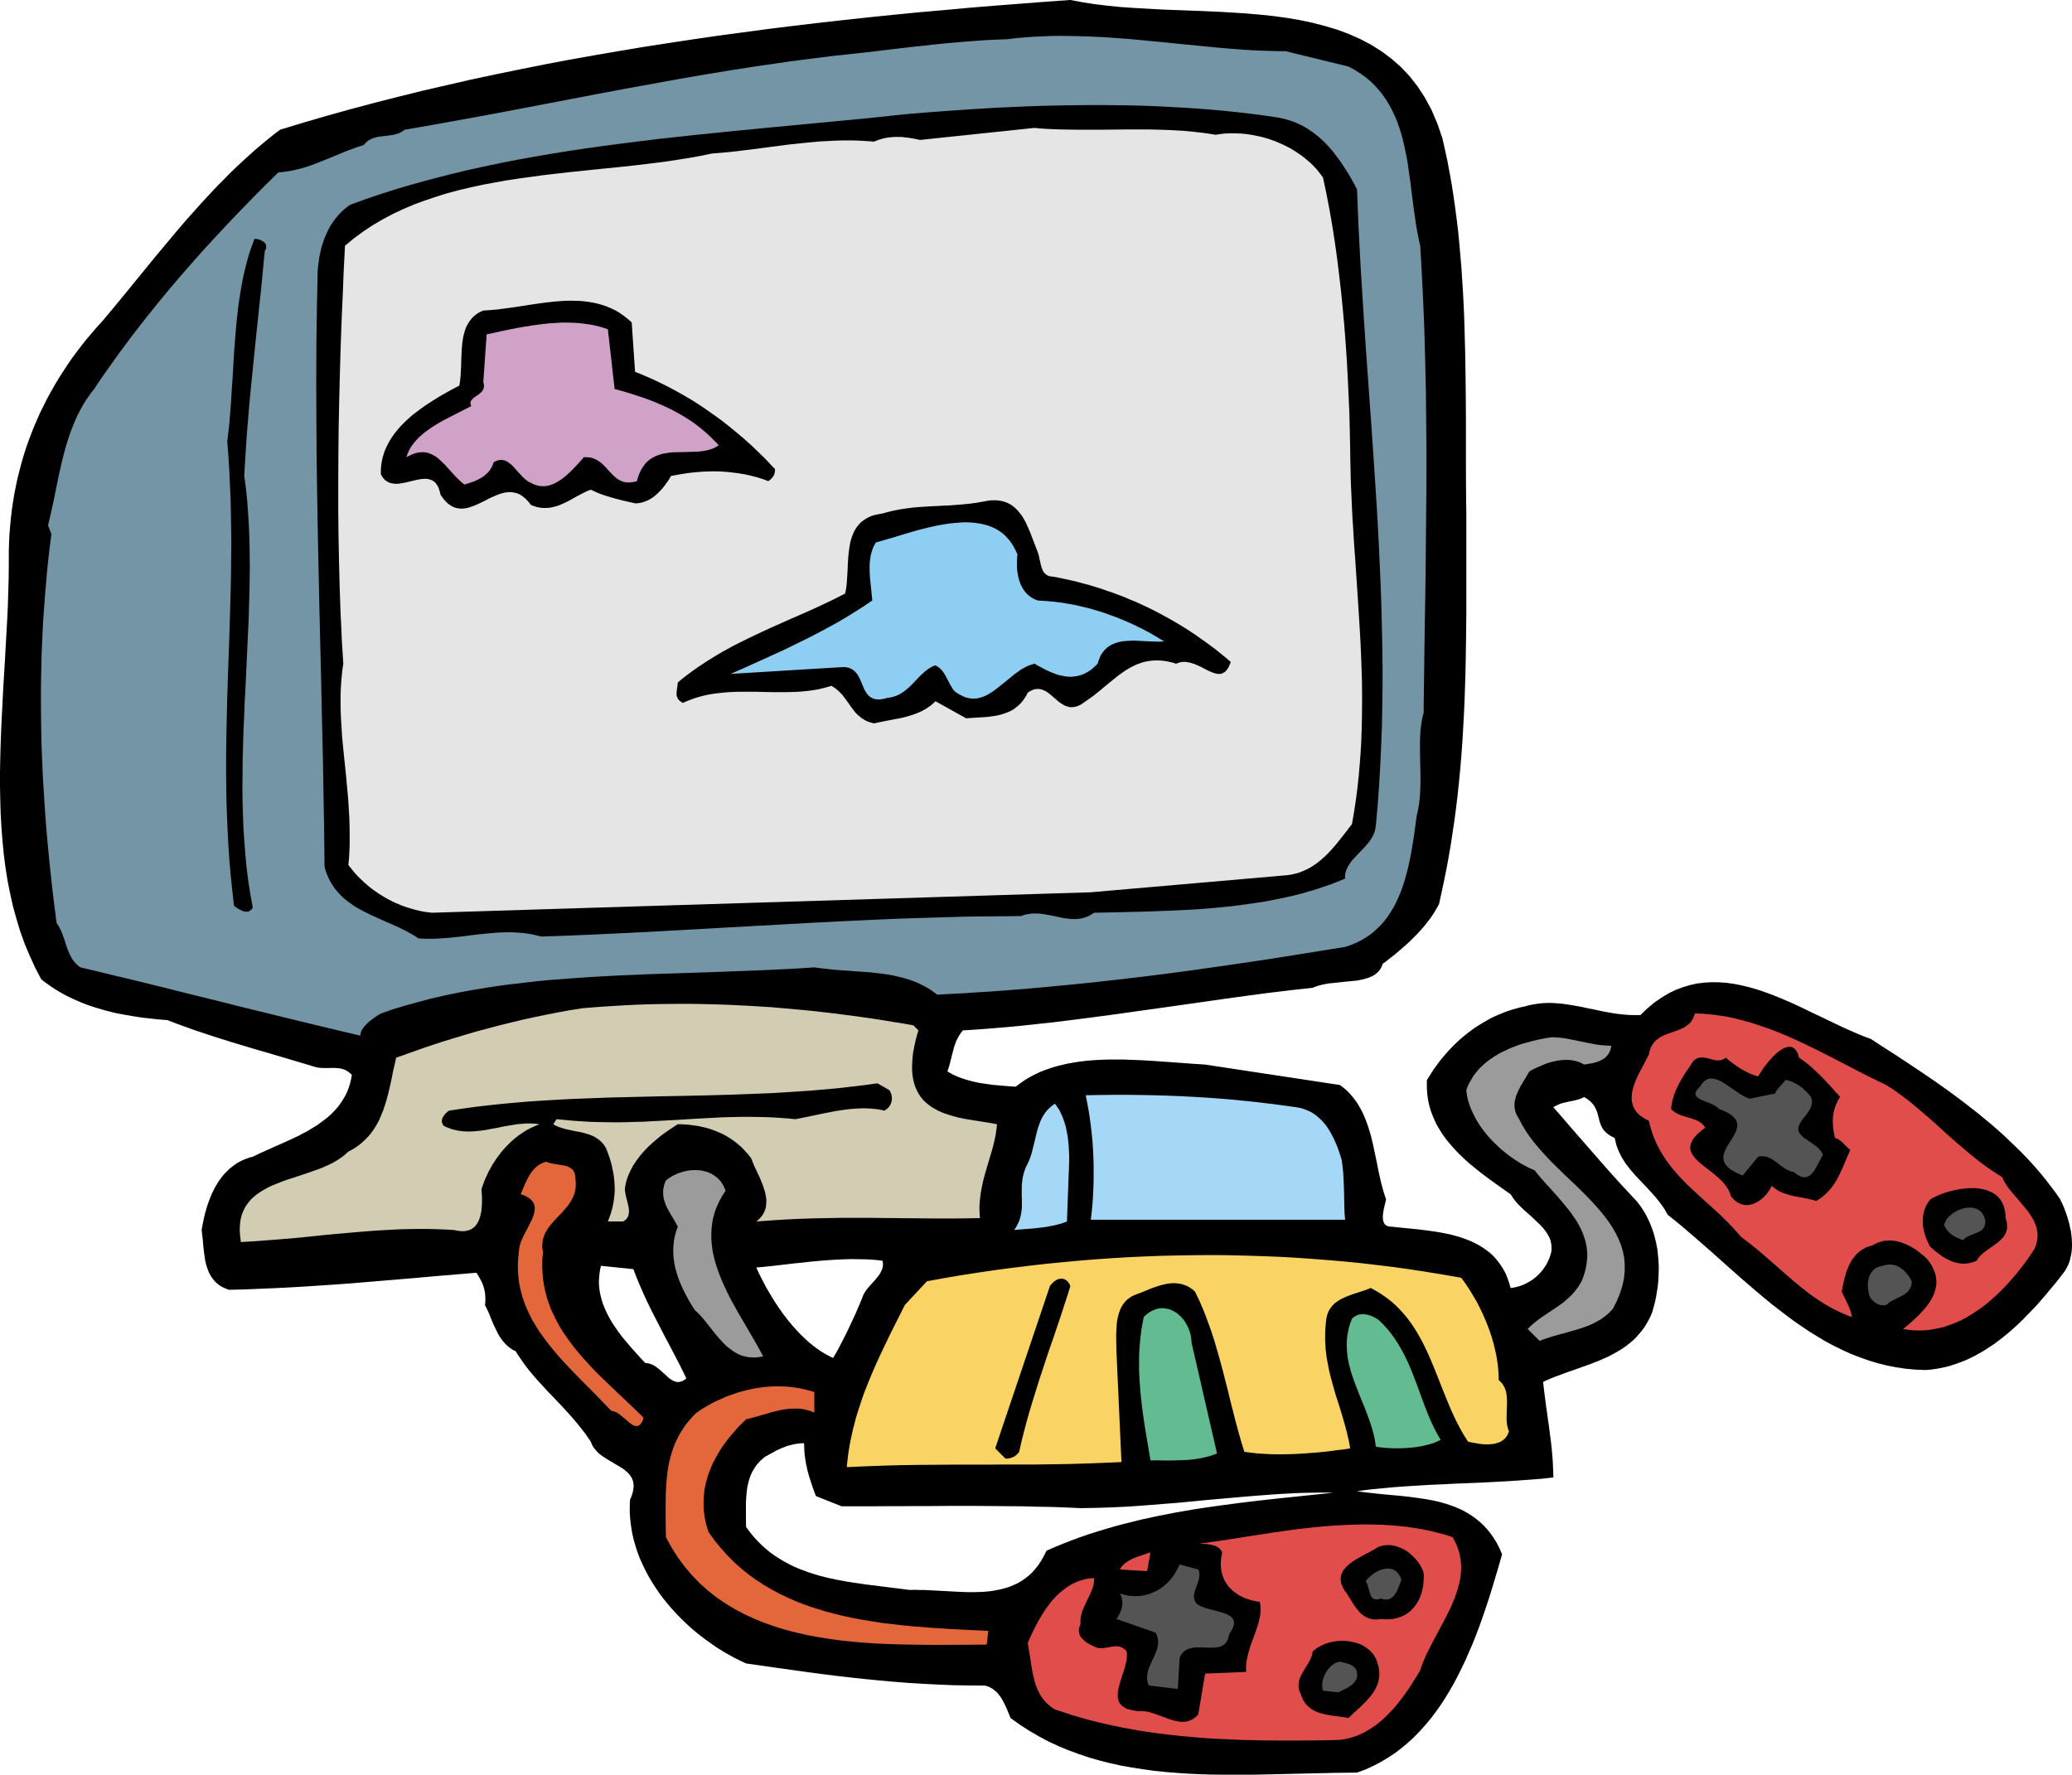
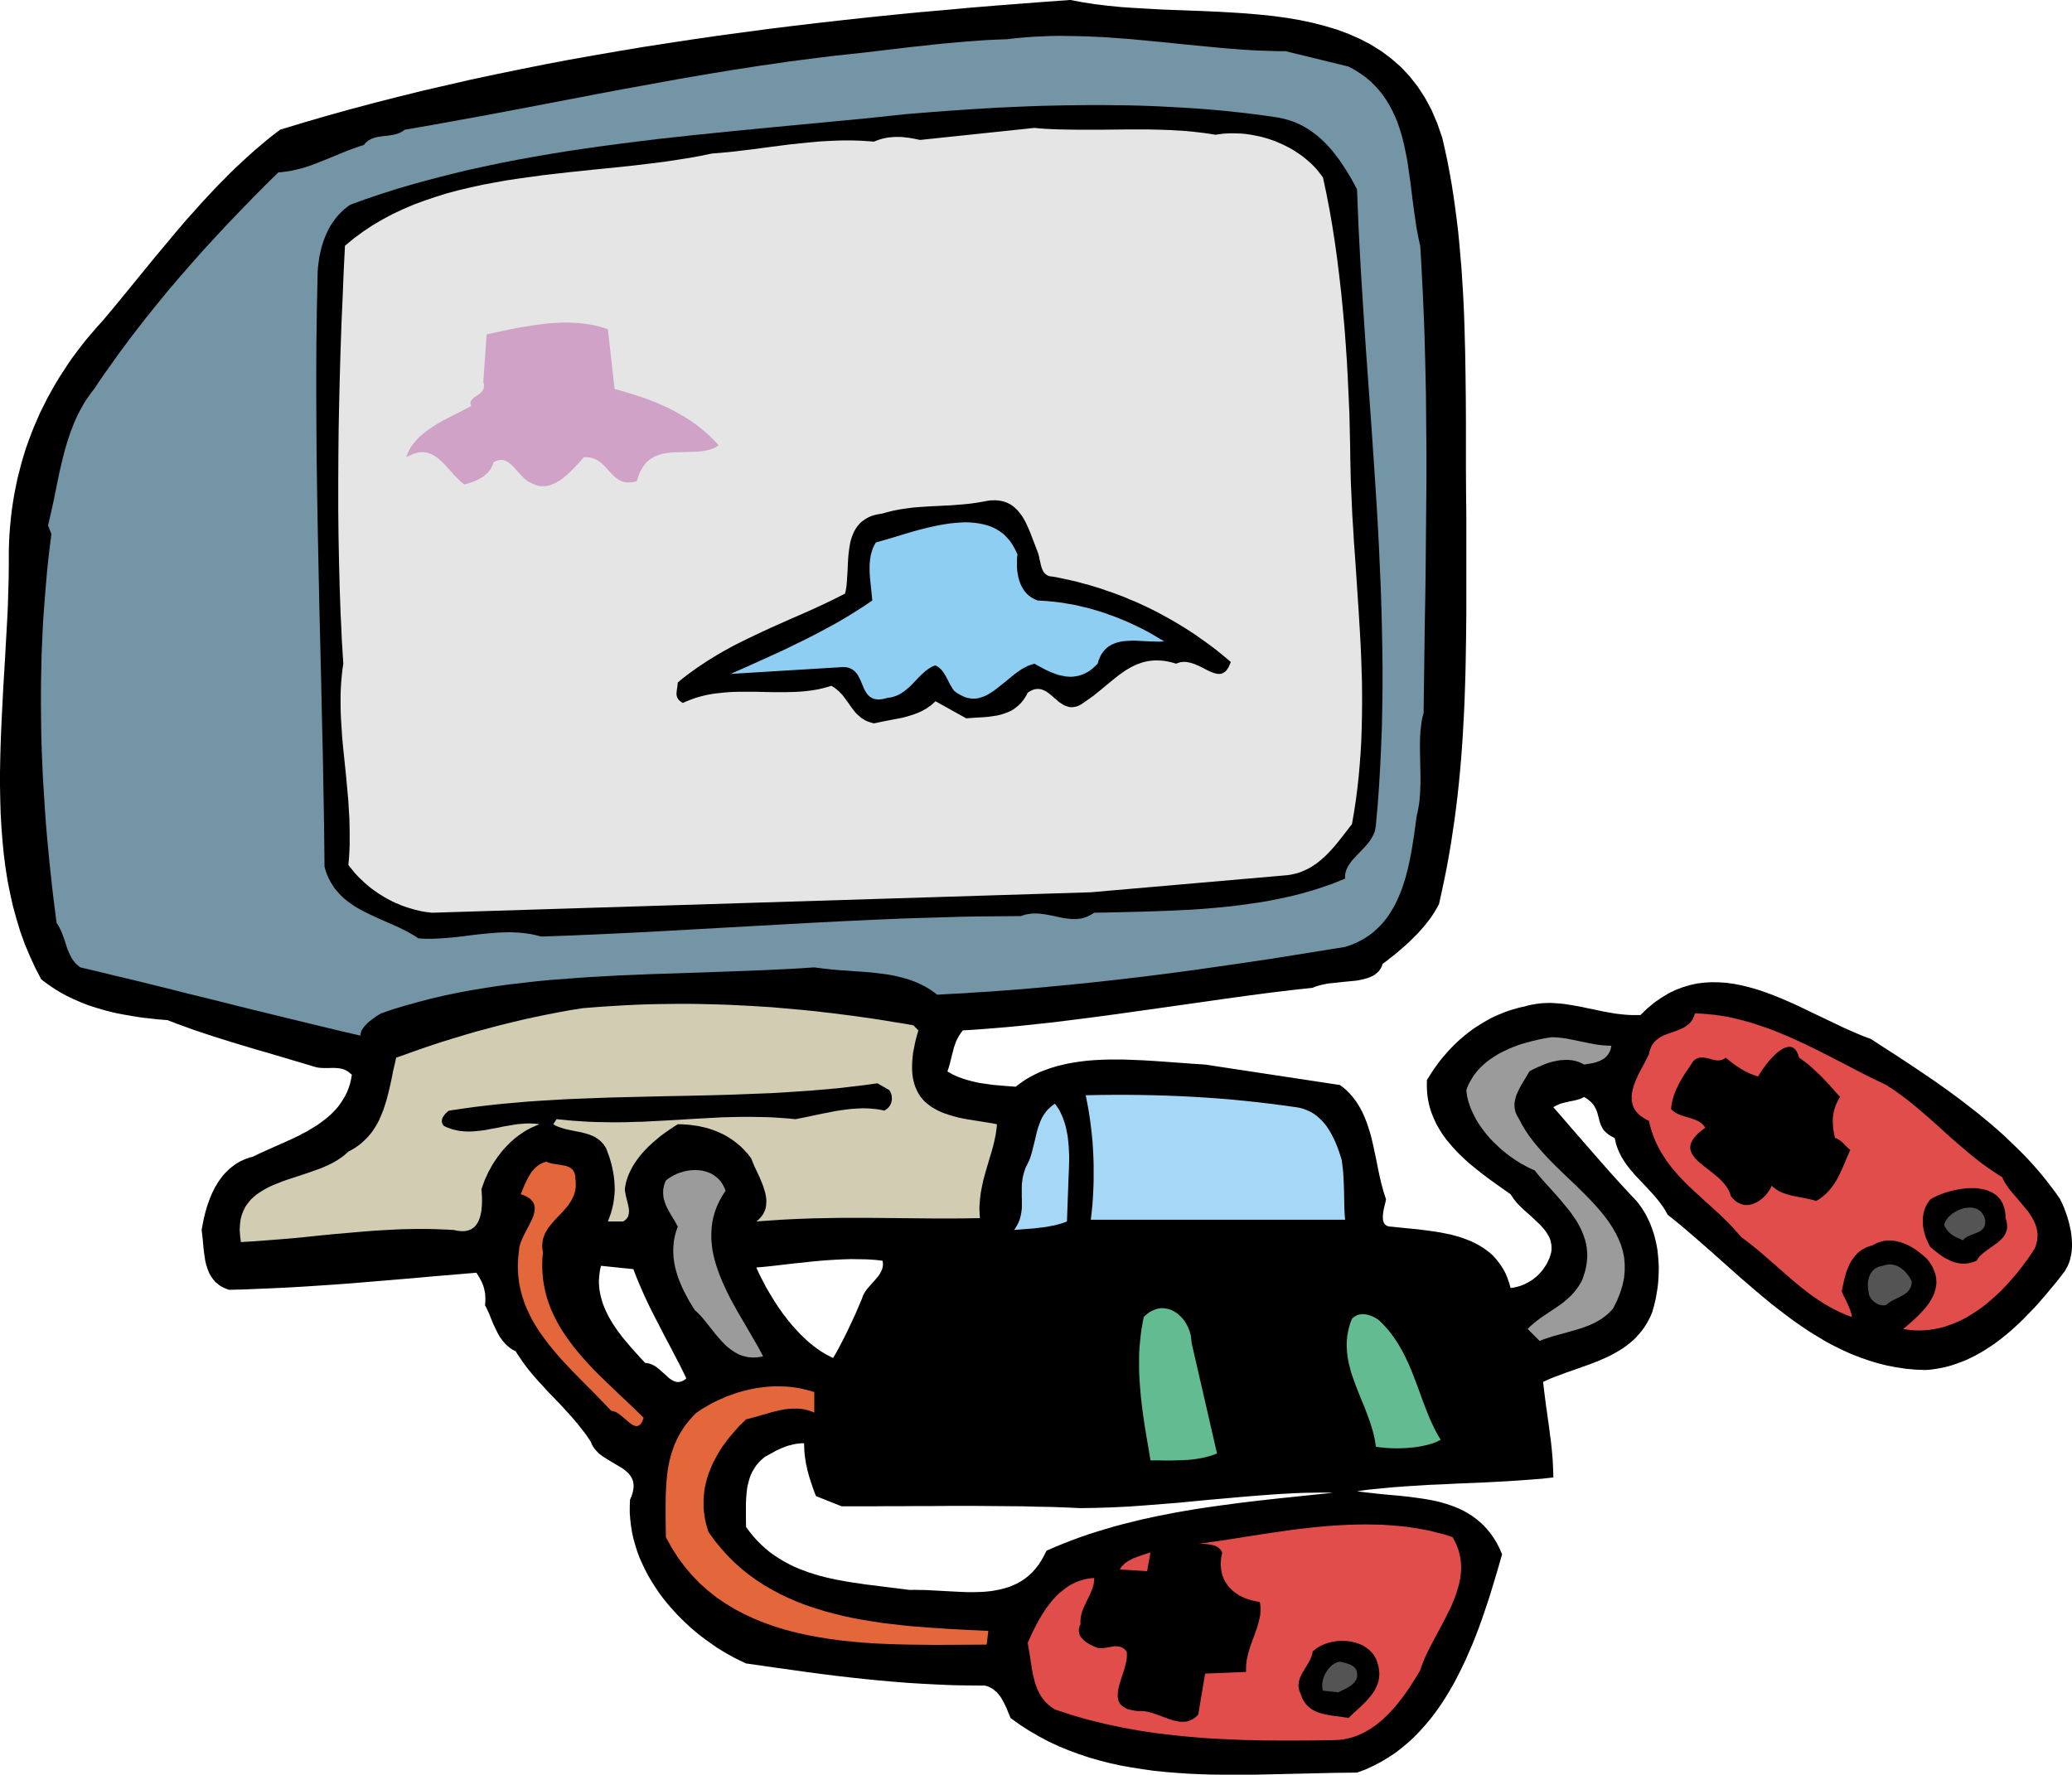
<svg xmlns="http://www.w3.org/2000/svg" width="3.118in" height="2.671in" fill-rule="evenodd" stroke-linecap="round" preserveAspectRatio="none" viewBox="0 0 16000 13710">
  <style>.brush1{fill:#000}.pen1{stroke:none}.brush7{fill:#e04d4b}.brush8{fill:#9b9b9b}.brush9{fill:#545454}.brush11{fill:#e4673b}</style>
  <path d="m15909 9265-34-49-36-48-36-47-38-47-39-46-40-45-41-44-42-43-44-43-44-42-44-42-46-41-46-40-47-39-47-39-48-38-49-38-48-37-50-37-49-36-100-71-100-68-100-67-99-65-99-64-97-63-52-19-53-22-53-23-54-24-109-52-111-53-56-27-56-27-56-26-57-25-57-24-56-22-57-21-58-19-57-16-57-14-57-11-57-8-57-4-57-1-56 3-57 7-56 12-56 17-56 21-55 27-54 33-55 38-54 45-53 51h-59l-29-1-29-2-29-3-28-3-29-4-28-5-56-10-56-12-55-11-55-12-55-10-55-9-27-4-28-3-27-2-28-2-28-1-27 1-28 1-28 3-28 4-28 5-28 6-28 8-30 6-29 8-29 8-28 9-29 10-27 11-28 11-27 12-27 13-26 14-26 15-26 15-25 16-25 16-24 17-24 18-24 19-23 19-23 20-22 20-22 21-21 22-21 22-20 23-20 23-20 24-19 25-18 25-18 25-17 26-17 27-17 27-1 39 1 38 3 37 5 36 7 35 9 35 11 33 13 33 14 32 15 31 18 30 18 30 20 29 21 28 23 27 23 27 24 26 25 26 26 25 27 25 27 24 28 23 28 23 29 23 58 44 58 42 59 42 57 40 10 15 10 16 12 15 12 15 13 15 14 14 15 15 15 14 63 56 60 57 14 15 13 14 13 16 11 15 10 16 9 16 8 16 6 17 4 18 3 18 1 18v19l-3 20-6 21-7 21-10 22-10 21-13 21-13 20-15 19-16 17-16 17-18 15-19 15-20 13-20 11-21 11-21 9-21 7-22 6-23 5-22 3-11-39-13-37-14-35-17-32-19-30-20-28-21-26-23-25-25-22-26-20-27-19-28-17-30-16-30-14-31-13-32-12-33-11-33-9-34-9-35-7-35-7-35-6-35-5-36-5-71-9-71-7-69-7-68-7h-10l-8-2-8-2-7-2-6-4-5-4-5-4-4-6-3-5-3-7-2-6-2-7-1-15-1-17 2-17 2-17 3-18 4-17 8-33 6-28-9-27-9-28-8-29-8-29-14-59-13-60-12-61-13-62-13-61-14-60-8-30-9-29-9-29-10-29-11-28-12-28-12-27-14-26-15-26-16-25-18-24-18-23-20-22-22-22-24-20-25-19-1041-158-93-6-95-7-96-7-98-7-99-6-99-4-49-2h-98l-49 1-48 2-48 3-47 4-47 6-47 7-45 8-45 10-44 11-43 13-42 15-42 16-40 19-39 20-38 23-36 25-36 27-69-5-70-6-36-3-34-5-35-5-34-5-34-7-33-8-33-9-31-10-31-11-30-13-15-7-14-8-14-8-14-8 7-20 6-20 6-21 5-20 10-41 11-41 5-21 7-20 7-20 8-19 10-19 11-19 12-18 14-18 84-5 84-6 85-7 85-7 84-8 85-9 85-9 86-9 170-21 171-22 171-23 171-24 170-24 170-24 169-24 168-24 168-23 166-22 166-20 163-18 17-7 17-6 18-5 19-5 19-4 19-4 20-3 21-2 83-9 82-8 20-2 19-3 19-4 19-4 18-5 17-5 16-6 15-7 15-8 13-9 12-10 12-11 9-12 9-14 7-15 6-17 30-22 30-24 31-24 31-26 30-26 31-27 30-28 29-29 29-29 27-30 27-31 25-32 24-32 22-33 20-34 19-34 21-95 20-95 19-94 17-94 16-94 14-94 14-94 12-93 11-93 10-93 9-94 8-93 7-93 6-92 5-93 5-93 4-93 3-93 3-94 2-93 3-187 2-187v-761l-2-172-1-176v-359l-1-183-2-184-3-186-5-186-3-94-4-93-5-93-6-93-6-94-8-92-8-93-9-92-11-92-12-92-13-91-14-91-16-90-17-90-19-88-20-88-39-114-45-105-51-95-57-87-62-79-67-71-72-63-76-57-81-51-84-44-88-39-91-34-94-28-97-25-99-21-101-17-103-14-105-11-106-9-107-7-107-6-108-5-108-4-107-4-107-4-107-6-105-6-104-7-102-10-100-12-98-15-95-18-194 14-194 15-195 15-194 16-195 18-195 17-194 19-195 20-194 21-195 22-194 23-194 24-193 26-194 26-193 28-192 29-193 30-191 32-191 33-191 34-190 36-190 38-189 39-188 40-187 43-187 43-185 46-185 47-184 49-183 51-182 53-181 55-50 38-50 40-48 40-48 41-47 42-47 43-46 43-45 43-44 45-45 45-43 45-43 46-43 46-42 47-42 47-42 47-82 96-81 97-81 97-80 98-80 98-80 98-80 97-81 97-43 47-41 48-41 48-39 49-37 49-37 50-35 51-33 51-33 51-31 52-30 53-29 53-27 54-27 54-24 55-24 55-22 56-21 56-20 57-18 58-17 58-15 59-15 59-12 59-12 60-10 61-9 61-7 62-6 63-5 63-3 63-2 64v103l-1 104-3 105-3 105-5 106-6 107-6 107-6 108-13 216-11 216-5 108-4 108-3 108-2 107v107l2 107 3 106 6 105 8 104 10 104 13 102 16 102 20 100 22 99 27 98 29 96 34 95 39 93 42 92 47 90 26 21 27 19 27 19 27 18 28 17 28 16 29 16 29 14 29 14 30 13 30 13 30 12 30 11 31 10 31 10 31 9 31 9 32 8 31 8 32 7 64 12 64 11 65 10 64 7 65 7 64 5 70 27 69 25 69 25 69 23 70 23 69 22 70 22 69 21 70 21 70 21 71 20 70 21 71 21 71 21 71 21 72 22 21 6 22 5 21 2 20 1h39l38-1 18 1 18 1 18 3 18 4 9 3 9 4 8 4 9 5 9 6 8 7 9 7 9 8-6 35-8 34-10 31-12 31-14 29-16 28-17 26-18 26-20 24-22 23-22 22-24 21-25 20-26 19-26 19-28 17-28 17-28 17-30 15-29 16-61 29-60 27-61 27-60 27-58 26-56 27-24 6-23 8-22 9-22 10-20 11-20 12-18 13-18 14-17 14-16 16-16 16-14 16-14 18-13 18-13 19-11 19-12 19-10 21-10 20-9 21-9 22-8 21-8 22-7 22-13 45-11 45-9 45-8 44 8 67 6 68 4 35 5 34 5 34 8 33 5 15 5 16 6 15 6 15 8 14 8 14 9 13 10 13 10 12 12 11 13 11 14 10 15 9 17 8 18 8 19 7 119-3 119-5 119-5 119-6 120-7 120-8 119-8 120-9 120-10 120-10 120-10 119-10 120-11 119-10 119-10 119-10 18 29 16 29 7 14 6 14 6 15 4 14 4 15 3 16 3 15 1 17 1 17v17l-1 19-2 19 12 23 11 24 11 24 10 26 21 51 24 50 12 24 14 24 8 11 8 11 8 11 9 10 9 10 10 10 10 9 11 9 11 8 12 8 13 7 13 6 15 25 16 23 16 24 16 23 34 45 36 43 37 43 38 41 38 42 39 40 39 41 39 41 38 42 38 42 37 44 36 45 18 23 17 23 16 24 17 25 7 18 8 16 11 16 11 14 13 14 13 13 15 12 15 11 33 21 33 20 34 20 32 19 16 10 15 10 13 11 13 11 12 12 10 13 9 13 7 15 6 15 3 17 2 17-1 19-3 20-5 22-8 24-11 25-2 51v52l4 51 6 50 8 50 11 50 14 49 15 48 18 48 21 47 22 46 24 46 26 44 28 44 29 43 31 42 33 41 34 40 35 38 37 38 37 36 39 36 40 34 40 32 42 31 42 30 42 29 44 27 43 25 44 24 45 22 44 21 120 17 117 17 116 16 113 16 113 15 111 14 112 13 111 12 111 11 112 10 113 9 115 7 117 6 118 5 122 2 124 1 11 3 10 3 10 4 10 5 9 5 9 5 8 6 8 7 16 13 13 16 13 16 12 18 10 18 10 19 9 19 9 19 16 39 15 36 71 51 73 47 74 43 75 40 77 36 78 32 79 29 80 27 81 23 82 21 83 18 84 15 84 13 85 12 86 9 86 7 87 6 87 4 87 3 88 1 88 1h88l88-1 88-2 176-4 175-4 87-2 86-2 87-1 85-1 63-23 61-28 58-30 55-33 54-35 51-39 49-41 47-43 45-46 43-48 42-50 39-51 38-54 36-55 34-56 33-58 31-59 30-60 29-61 27-62 27-62 25-63 24-63 23-64 22-64 21-63 21-64 19-63 38-126 35-123-19-44-21-41-23-38-24-35-26-32-27-30-29-27-30-25-31-23-32-20-33-19-35-17-35-15-36-13-37-12-38-11-38-9-39-8-39-7-40-6-81-11-82-9-82-7-82-8-41-5-40-4-40-5-40-6 90-12 92-9 94-9 94-7 96-6 97-6 97-4 98-5 97-4 98-4 97-5 95-5 95-6 94-7 92-7 90-10-1-44-2-45-2-45-4-46-4-45-5-46-6-46-6-47-6-46-7-47-6-46-7-47-6-47-6-47-6-47-5-47 28-13 29-13 30-12 30-11 61-23 61-21 61-22 62-22 30-12 30-11 29-13 30-13 28-13 29-15 27-15 27-16 27-17 25-18 25-20 24-20 23-22 21-24 21-24 20-27 18-28 17-30 16-31 14-34 8-29 8-29 7-29 6-29 5-30 5-30 4-30 3-30 2-31 1-30 1-30v-31l-2-30-2-30-3-30-3-30-5-29-6-30-7-28-7-29-9-28-10-28-10-27-12-27-13-27-13-25-15-25-16-25-17-24-18-23-20-22-20-21-79-85-77-85-76-86-76-87-75-86-75-86-74-86-74-85 15-9 15-7 15-7 16-6 31-8 31-7 31-6 29-7 14-4 14-5 13-6 13-7 15 9 14 9 12 10 11 9 9 10 9 10 7 10 6 11 6 10 5 11 4 10 4 11 6 22 6 21 5 22 7 21 4 11 5 10 5 10 6 10 7 10 8 9 10 9 10 9 12 9 13 8 15 8 16 8 5 23 5 22 7 22 8 21 9 21 10 20 10 20 12 19 12 19 13 19 14 18 14 18 30 35 31 34 64 67 62 68 15 18 14 17 14 18 13 18 13 18 12 19 11 19 11 20 58 46 57 47 57 49 57 49 113 99 113 101 113 100 115 99 57 48 58 48 59 46 59 45 59 44 61 42 61 41 62 38 62 37 64 34 65 32 66 30 67 26 68 24 69 21 71 18 73 14 73 11 76 7 77 3 41-3 42-6 40-7 40-9 39-11 39-13 38-14 38-15 37-18 36-18 36-20 35-21 35-23 35-23 33-25 34-26 33-27 32-27 32-29 31-29 31-30 30-31 30-31 30-31 29-32 28-33 29-33 27-33 55-66 52-67 11-15 9-16 9-16 7-16 7-17 6-18 4-17 4-18 3-18 3-19 1-18 1-19v-19l-1-19-1-19-2-20-2-19-3-19-4-19-4-19-9-37-11-37-12-35-13-35-14-32-15-31zm-9094 475 2 11 1 10v11l-1 10-2 10-2 9-4 10-4 9-9 18-12 18-14 17-14 17-30 33-29 33-13 18-11 18-5 9-4 9-4 10-3 10-25 59-26 61-28 60-28 60-29 59-29 56-29 55-30 51-24-12-25-13-24-14-23-14-23-16-23-17-23-18-22-18-22-20-21-20-21-20-21-22-20-22-20-22-20-24-19-23-18-24-19-24-17-25-18-25-33-51-31-51-30-51-27-52-26-51-23-50 58-5 58-6 60-7 60-7 61-7 61-6 62-7 63-6 62-5 63-4 62-3 62-2 62 1 61 1 30 2 31 2 30 3 29 4zm-1832 790-35-37-35-39-36-40-36-42-35-42-33-44-16-23-15-22-15-23-14-24-13-23-12-24-12-25-10-24-10-25-8-25-7-26-6-25-5-26-3-27-2-27v-27l2-27 3-28 4-28 7-28 250 26 21 55 22 54 23 53 24 54 25 53 26 53 27 53 27 52 27 53 27 52 28 52 27 52 27 52 27 52 26 52 25 52-11 9-11 7-10 5-10 4-10 2-10 1h-10l-9-2-9-3-10-4-9-5-9-5-18-13-17-16-18-16-19-17-19-17-19-15-10-7-11-7-10-5-11-5-11-4-12-3-11-2-13-1zm3098 1450-20 40-21 37-22 34-24 30-25 28-26 24-28 22-29 20-30 17-31 14-31 13-33 10-34 9-34 7-35 6-35 4-37 3-36 1-37 1h-37l-76-3-76-4-75-4-76-4-37-2h-37l-37-1-36 1-87-11-88-11-88-11-88-11-44-7-44-6-44-7-43-8-44-8-42-9-43-10-42-11-41-12-41-13-40-15-40-15-39-17-38-19-37-20-37-22-35-23-35-25-34-28-32-29-32-32-30-33-29-36-28-38-1-75v-112l2-36 3-37 4-35 3-18 4-17 4-17 5-17 5-17 6-16 7-16 8-16 9-15 9-15 10-15 12-14 12-14 13-13 15-13 15-13 35-19 35-19 17-10 18-8 18-9 19-7 18-7 19-7 20-5 20-5 20-4 21-3 21-2h22l1 27 1 27 2 26 3 26 4 26 4 26 6 26 5 25 7 25 7 25 8 25 8 25 17 50 19 49 198 79h230l116-1h117l117-1h117l118-1h235l116 1 116 1 115 1 114 3 113 2 112 4 109 5 61-1 61-1 62-2 62-2 124-6 126-9 126-10 126-10 126-12 126-12 125-11 124-11 122-10 121-9 60-4 59-3 58-3 58-2 57-1 56-1h56l55 1-144 15-143 15-144 15-143 16-143 17-143 19-71 10-70 10-71 11-70 12-70 12-70 14-69 13-69 15-69 15-68 17-68 17-67 18-68 20-66 20-66 21-66 23-65 24-64 25-64 26-63 28z" class="pen1 brush1" />
  <path d="m10413 514 48 26 44 28 41 29 38 32 34 34 32 35 29 37 26 38 24 40 22 41 20 42 18 43 16 45 14 45 13 46 11 47 10 48 10 48 8 48 7 49 14 99 12 99 13 99 14 97 7 48 9 48 9 47 11 46 7 116 6 115 6 115 5 115 5 114 4 114 3 114 3 113 5 226 2 225 2 225v223l-2 224-2 223-2 224-3 223-4 225-3 225-3 225-3 227-6 21-5 22-4 22-3 23-3 23-3 24-1 24-2 24-1 49v51l1 51 1 52 1 52 1 52v52l-2 51-1 26-2 25-2 25-3 25-4 25-4 24-5 24-6 24-10 73-10 75-12 76-13 77-8 39-8 38-9 38-10 38-10 38-12 37-12 36-14 36-15 35-16 35-17 33-19 32-20 32-22 30-23 29-25 27-27 26-28 25-31 23-32 21-34 19-37 18-38 15-41 14-193 31-193 31-194 31-194 29-195 28-195 28-195 26-196 25-197 23-197 22-199 20-198 19-200 17-200 15-101 6-101 7-101 5-101 6-25-19-25-18-26-16-27-15-27-13-27-13-28-11-28-10-29-9-28-8-30-7-29-7-30-6-30-5-30-4-31-4-61-7-62-5-63-4-63-5-62-4-63-6-63-7-62-8-106 7-107 6-107 5-107 5-216 8-215 8-216 7-215 7-108 5-107 4-107 6-107 6-106 7-106 8-106 8-105 10-105 12-104 12-103 14-103 16-102 17-101 19-100 21-100 23-98 26-98 27-97 29-95 33-26 16-27 18-13 10-13 10-13 10-12 11-11 12-11 11-9 12-8 12-7 12-4 12-3 13-1 12-138-32-137-33-137-33-136-33-135-33-135-33-134-33-134-34-134-33-134-33-134-34-134-33-134-33-135-32-135-33-136-32-11-8-10-8-9-8-9-9-8-10-7-9-7-10-7-10-11-22-10-22-10-22-8-24-15-47-17-47-9-23-11-22-5-11-7-11-6-10-7-10-12-94-12-94-11-94-10-94-10-93-9-94-9-94-8-94-7-94-6-94-6-94-6-94-4-94-4-94-3-93-2-94-1-94-1-94v-94l1-94 2-94 2-94 4-94 4-94 5-93 7-94 7-94 8-94 8-94 10-94 11-94 12-94-26-66 16-69 16-70 15-70 14-70 14-70 15-70 16-69 17-69 9-33 10-34 10-33 11-33 11-33 13-32 12-32 14-32 14-31 16-31 16-30 17-30 18-29 20-28 20-29 22-27 37-56 38-55 39-55 39-55 39-55 41-55 40-54 42-55 84-108 86-107 87-106 90-106 91-104 92-104 94-102 95-102 96-100 97-100 97-98 99-97 22-1 22-3 22-3 21-3 21-4 22-5 21-5 20-5 42-12 41-14 40-15 40-16 80-32 81-34 40-16 41-15 41-15 42-13 8-9 7-9 9-7 8-7 9-6 10-5 9-5 10-4 20-6 20-5 22-3 21-3 22-2 21-3 22-3 21-4 10-3 11-3 10-4 9-4 10-5 9-5 9-6 9-7 219-38 215-39 214-39 212-40 210-40 209-40 208-40 208-39 209-38 209-38 209-36 212-35 106-16 107-17 107-15 108-16 108-14 110-14 110-14 110-12 75-8 74-8 75-9 76-9 76-9 76-9 77-9 78-8 78-9 79-8 79-7 80-7 81-6 82-6 83-4 83-3 67-8 67-6 68-5 67-3 68-3 68-1 68 1 69 1 68 2 69 3 68 3 69 5 137 10 136 13 137 13 135 14 135 13 133 13 67 6 66 5 65 5 66 4 64 3 65 2 63 2h64l487 119z" class="pen1" style="fill:#7395a5" />
  <path d="m10479 1463 6 150 6 150 8 151 8 152 19 304 20 306 22 307 22 309 21 309 20 310 9 155 8 155 7 155 7 156 5 155 4 155 3 154 2 155v155l-2 154-3 154-6 154-7 153-9 153-11 153-14 152-2 16-3 15-4 15-5 14-7 14-7 14-8 13-8 13-19 25-21 24-22 23-22 23-22 23-21 23-10 11-10 12-8 12-8 12-8 12-6 13-6 12-4 13-4 14-2 14-1 14 1 14-55 23-56 22-56 19-57 19-58 17-58 17-59 15-59 13-61 13-60 12-61 11-61 9-62 9-62 8-62 8-62 6-62 6-63 5-63 5-62 4-126 6-124 5-124 4-123 3-122 3-119 2-18 11-17 10-17 8-18 7-17 5-17 4-18 2-17 2h-35l-17-2-18-2-35-5-35-7-35-8-36-7-35-6-36-5-18-1h-36l-19 2-18 3-18 3-19 6-18 6-114 1-114 1-115 1-115 2-230 7-232 7-232 10-233 11-233 12-234 13-233 13-234 13-232 13-233 13-231 12-231 11-229 10-228 8-29-7-29-7-29-6-29-4-29-4-30-2-29-2-30-1h-30l-30 1-30 1-30 2-60 5-61 6-60 7-61 8-60 7-60 6-59 4-59 3h-58l-29-1-28-2-24-16-25-15-25-14-26-14-52-26-54-24-55-24-54-24-54-25-53-26-26-14-25-14-25-15-23-17-23-16-23-18-21-19-20-20-19-22-19-22-16-24-16-26-14-27-13-29-11-30-9-33-3-287-5-287-5-287-7-288-6-287-7-288-7-288-6-288-6-288-5-287-4-288-2-288-1-287 1-288 2-143 2-144 3-143 3-143 3-37 5-37 5-37 8-36 8-36 11-36 12-34 14-34 8-17 8-16 8-16 9-16 10-15 10-15 11-15 11-15 12-14 12-14 13-13 13-13 14-13 15-12 15-12 16-11 124-45 125-42 126-40 128-37 129-35 129-33 130-32 132-29 132-28 133-26 133-24 134-23 135-22 135-20 136-19 136-18 136-17 137-17 137-15 137-15 274-28 275-27 274-26 273-26 272-26 271-29 170-14 173-13 176-12 178-11 90-4 91-4 91-4 91-3 92-2 92-2 92-1 92-1h92l93 1 92 1 93 2 92 3 92 4 92 5 92 5 92 6 91 7 91 8 90 9 90 10 89 11 89 12 88 13 28 6 27 7 27 7 26 9 25 10 24 11 24 11 23 13 22 13 22 15 21 15 21 16 20 16 20 18 19 18 18 18 18 19 18 20 17 20 16 21 16 21 16 21 15 22 15 22 29 45 28 46 26 47 25 47z" class="pen1 brush1" />
  <path d="m9385 1041 29-4 29-4 29-2 29-1h29l30 1 29 1 30 3 29 4 30 5 29 6 29 6 29 8 28 8 29 10 28 10 27 12 28 12 26 13 26 13 26 15 25 16 24 16 24 17 23 18 22 19 22 19 20 20 20 21 18 22 18 23 17 23 13 61 13 61 12 62 12 62 11 63 11 64 10 64 10 64 18 130 16 131 15 131 13 133 12 133 10 133 9 133 7 133 6 133 6 131 3 131 3 129 1 89 2 89 2 90 4 89 4 90 4 89 6 90 5 90 13 181 12 181 12 182 11 182 5 91 4 91 3 91 3 92 1 92v91l-1 92-2 92-3 92-5 92-7 92-8 93-10 92-12 93-14 92-16 93-50 65-51 65-26 32-27 31-28 30-29 29-15 13-16 14-15 12-16 13-17 11-16 11-18 11-17 9-19 9-18 8-19 8-20 7-20 5-21 5-21 4-22 3-1516 132-5087 158-25-3-24-3-24-4-24-5-24-6-24-6-23-7-24-7-23-8-22-8-23-10-22-9-22-10-21-11-21-11-21-12-21-13-20-12-20-14-19-13-19-14-19-15-18-15-18-16-17-16-17-16-16-16-16-17-16-18-14-18-15-18-14-18 5-52 3-51 2-51v-102l-1-50-1-50-3-50-6-99-9-98-9-98-10-96-10-96-9-96-3-48-3-47-3-47-2-48-1-47v-94l2-47 3-47 4-47 5-47 7-47-6-96-6-96-4-98-5-98-7-198-5-200-4-203-2-204v-206l1-206 2-206 4-206 5-206 6-205 7-203 9-202 8-199 10-197 69-57 72-53 74-49 77-45 79-42 81-38 82-35 85-31 86-29 87-27 90-24 90-21 91-20 92-17 94-17 94-14 94-13 95-13 95-11 96-11 190-20 190-19 95-10 93-11 93-11 93-12 91-14 90-14 88-16 87-18 75-6 74-7 75-9 76-9 76-10 76-10 77-10 78-10 78-8 79-8 79-7 80-4 41-2 40-1h82l41 1 42 2 42 3 41 3 23-9 22-8 22-6 22-5 23-4 22-2 22-2h45l22 1 22 3 22 2 45 8 44 9 883-93 41 4 42 3 42 2 42 2 86 2 88 1h178l90-1 90-1h180l89 2 89 3 44 3 43 2 43 4 43 4 43 5 42 5 41 6 41 7z" class="pen1" style="fill:#e5e5e5" />
-   <path d="m2045 1937-11 109-10 109-11 110-12 109-11 110-12 109-11 110-11 109-11 109-11 110-10 108-9 109-9 108-7 107-7 108-6 106 13 95 10 96 7 98 6 99 4 100 2 101 1 103-1 103-2 105-3 105-3 106-5 106-10 215-10 216-6 108-4 108-5 108-3 108-3 108-1 108-1 107 1 107 3 106 4 105 7 105 8 104 10 102 13 102 16 101 18 99-4 6-3 5-5 5-4 4-4 3-4 3-5 2-4 2-10 2h-10l-9-1-10-3-10-3-10-5-10-5-9-5-18-12-16-11-13-116-12-115-10-114-8-115-6-113-5-114-4-112-2-113-1-112v-112l1-111 2-112 5-222 7-221 8-221 7-221 3-111 3-110 2-111 1-111 1-111-1-112-2-111-2-112-5-112-5-113-7-113-9-114 5-47 6-48 5-48 4-49 8-99 6-100 7-101 6-102 6-102 8-103 8-101 11-101 6-50 7-50 8-49 8-49 9-48 10-48 11-47 12-47 13-46 14-45 16-44 16-44 10 1 11 1 10 2 10 3 9 4 9 4 8 6 8 5 6 7 5 7 3 8 2 8v8l-1 9-4 10-6 9zm2833 554 26 382 39 15 38 16 37 16 38 17 37 18 37 18 37 19 36 19 36 20 36 20 36 21 35 21 35 22 35 23 34 23 34 24 34 24 34 24 33 25 33 26 32 26 32 26 32 27 32 27 31 28 31 28 30 29 30 29 30 29 29 30 29 31 29 30-1 15-2 13-3 12-5 11-8 11-9 11-11 10-14 10-22-9-22-8-23-7-23-7-46-12-46-10-47-8-47-6-47-5-47-3-48-1-48 1-47 2-48 4-48 5-47 7-48 8-47 9-10 18-11 18-13 18-13 18-14 18-15 17-16 17-17 16-17 15-19 14-20 12-20 10-11 4-11 4-11 4-11 3-12 2-11 2-12 1h-13l-44-10-44-10-44-11-44-12-43-13-42-14-21-8-20-9-20-9-20-9-27 10-27 13-27 14-27 14-26 15-27 15-27 14-28 13-14 6-14 6-14 5-15 4-14 4-15 3-15 3-15 1-15 1h-16l-16-1-16-2-16-3-17-5-16-5-17-7-22-27-21-22-22-18-21-14-22-9-22-6-22-3h-23l-22 2-22 5-23 7-22 8-23 10-23 10-22 11-23 12-22 11-23 11-22 10-22 9-23 8-22 7-22 4-21 2-22-1-21-3-22-7-21-11-20-14-21-19-20-24-20-28-6-25-7-22-8-19-10-15-10-13-12-10-13-8-14-5-14-4-15-2h-16l-16 1-17 2-17 3-18 4-18 4-36 9-36 8-18 3-17 3-17 1h-17l-16-2-16-3-15-5-14-8-14-9-12-13-12-15-10-18v-32l2-31 4-30 6-30 8-28 9-28 12-28 13-26 14-26 16-25 17-25 19-24 19-23 21-23 22-22 22-21 23-21 24-20 25-19 25-19 25-18 26-18 26-17 26-17 52-32 51-29 51-28 48-25 3-19 3-19 2-20 2-20 2-41 2-42 1-43 2-42 2-43 4-41 3-20 3-20 4-19 5-19 6-19 6-18 8-17 9-17 10-15 11-15 12-15 14-13 15-12 17-12 18-10 21-9 35-2 37-3 37-3 36-5 75-10 75-11 76-12 76-11 38-5 37-4 38-4 37-3 38-2 37-1 37 1 36 1 36 3 36 5 35 6 35 8 35 10 34 12 33 14 33 16 32 19 31 22 31 24 30 27z" class="pen1 brush1" />
  <path d="m4746 3005 55 15 54 16 54 17 54 18 53 19 53 21 52 23 52 24 25 13 26 14 25 14 25 14 24 15 25 16 24 16 24 17 23 18 24 19 23 19 22 20 22 20 22 22 22 22 21 23-18 11-18 10-20 8-20 6-21 5-22 4-22 3-23 2-93 3-94 2-23 2-22 3-23 4-21 4-22 7-20 7-20 10-19 11-18 13-17 15-16 18-14 20-14 23-12 25-11 29-9 32-20 5-18 3-17 2h-15l-15-1-15-3-13-4-12-5-12-6-12-8-11-8-10-8-20-19-20-21-19-21-19-21-11-10-10-10-11-9-11-8-12-8-13-7-13-6-14-5-15-4-16-2-17-1h-18l-41 46-45 48-24 23-24 22-25 21-25 18-14 8-13 8-13 7-14 6-13 5-14 5-14 3-14 3-14 1h-14l-14-1-15-2-14-4-15-5-15-6-14-8-10-4-10-5-9-6-9-7-17-14-17-17-32-35-32-36-16-16-17-13-8-6-9-6-9-4-9-4-10-2-10-2h-10l-11 1-10 2-12 4-11 5-12 7-3 9-3 10-4 9-4 8-9 16-11 15-12 14-13 12-14 12-15 10-16 9-16 9-17 8-17 7-35 12-35 11-14-10-13-11-13-12-12-12-25-25-23-26-24-26-23-26-24-24-24-22-12-11-13-9-13-8-14-8-13-6-15-6-14-4-15-2-16-2-16 1-17 1-18 4-18 5-19 8-20 9-21 11 6-18 7-18 8-17 9-17 10-16 12-16 12-15 13-15 14-15 14-14 16-13 16-14 16-12 18-13 17-12 18-12 37-23 38-22 39-20 38-20 75-38 68-35-3-7-2-7-1-7v-6l1-5 2-6 3-5 4-5 8-9 10-9 12-8 12-9 13-8 11-10 6-5 5-5 4-6 4-6 4-6 2-6 2-7 1-8v-16l-2-9-3-10 26-369 57-12 58-13 59-12 59-12 60-10 60-10 60-8 60-7 30-2 29-2 30-2 30-1h30l29 1 29 1 30 2 29 3 28 4 29 4 29 5 28 7 28 7 27 8 28 10 52 461z" class="pen1" style="fill:#d0a2c7" />
  <path d="m8015 4270 4 13 4 14 3 15 3 15 4 15 3 16 4 15 4 14 6 14 6 13 4 6 4 5 5 5 5 5 5 4 6 4 7 4 7 2 8 3 8 1 9 1 9 1 47 9 47 10 46 10 47 11 46 13 46 12 46 14 45 14 45 16 45 15 45 17 45 17 44 19 44 18 44 20 43 20 43 21 43 22 42 23 42 23 42 24 42 25 41 25 40 26 41 27 39 28 40 28 39 29 39 29 38 31 38 31 37 32-8 20-8 18-9 15-9 12-10 10-10 7-10 5-11 4-12 1h-11l-13-2-12-3-13-4-13-5-14-6-13-6-29-15-29-15-15-7-15-6-15-7-16-5-15-5-16-3-16-3-16-1-16 1-16 2-16 5-16 6-30-9-30-7-28-5-27-3-27-1h-25l-25 2-24 3-24 5-23 6-22 8-22 8-21 10-20 10-21 12-20 12-19 13-20 14-19 14-19 15-37 30-38 31-38 32-39 31-19 16-20 14-21 15-20 14-20 14-18 12-18 9-17 6-16 3-15 2h-15l-14-3-14-4-14-5-13-7-12-8-13-8-12-9-11-10-12-10-24-21-23-19-12-9-12-8-13-7-12-5-13-5-14-2-13-1-15 1-15 3-15 6-16 8-17 11-9 18-10 17-10 15-11 15-11 13-12 12-12 12-13 10-13 10-13 9-14 8-14 7-15 6-15 6-15 5-16 5-32 8-33 5-34 5-34 3-69 4-70 5-237-132-13 12-12 11-13 11-14 9-13 10-14 8-14 8-15 8-29 13-29 11-31 10-30 9-31 8-32 6-31 6-31 6-62 12-61 13-16-4-16-5-15-5-14-6-13-7-12-8-12-7-10-9-11-9-10-9-9-9-9-10-16-21-16-21-15-22-16-22-16-22-16-21-9-10-10-10-9-10-11-9-11-9-11-9-13-8-13-8-34 10-34 9-34 8-35 6-35 5-35 4-36 3-36 2-37 1-36 1h-73l-74-1-74-2h-148l-37 1-37 2-36 3-36 4-36 4-36 6-36 7-35 9-35 10-34 12-34 13-34 15-13-8-11-8-9-9-6-9-5-10-3-10-2-10v-10l2-21 3-22 3-21 2-20 37-31 38-29 38-28 38-27 39-26 39-26 39-24 39-24 40-23 40-22 40-22 41-21 81-40 82-39 82-38 83-37 83-37 83-36 83-37 82-38 83-40 81-41 5-20 4-21 3-22 2-22 3-47 3-48 2-49 3-49 2-24 3-24 3-24 4-24 4-22 6-23 7-21 8-21 9-20 11-19 12-18 14-17 15-16 18-14 19-13 22-12 23-10 26-8 29-6 30-5 24-7 23-6 24-6 23-5 47-9 48-7 47-6 47-4 48-3 48-3 49-2 48-3 49-2 50-4 50-4 50-5 51-7 52-9 26-5 26-4 23-1h23l21 2 21 3 19 5 18 6 17 8 16 8 16 11 14 11 13 12 13 13 12 15 12 15 11 15 10 17 10 17 9 18 17 37 16 38 30 78 29 76z" class="pen1 brush1" />
  <path d="m7857 4283-3 23-1 24v52l2 26 4 26 5 26 7 26 5 13 4 12 6 12 6 12 6 11 7 11 8 11 8 10 9 10 10 9 11 9 11 8 12 7 13 7 13 6 15 5 32 2 32 2 32 3 32 3 32 4 32 4 32 6 32 5 32 6 31 7 32 8 31 7 32 9 31 9 31 9 31 10 31 11 30 11 31 11 30 12 60 25 59 27 59 29 57 30 56 33 55 33-36 2-36-1-38-1-39-2-39-2-38-2h-20l-19 1-18 1-19 1-18 2-17 3-17 4-17 5-16 6-16 7-15 8-14 9-13 11-13 12-12 14-11 15-10 17-8 19-8 20-7 23-15 15-15 14-15 13-15 11-15 10-15 8-16 8-15 6-15 5-15 4-16 3-15 2-16 2h-15l-15-1-16-1-15-3-16-3-15-3-16-4-15-5-15-6-16-6-15-6-31-14-30-16-30-16-30-17-20 6-21 7-20 9-19 10-20 11-19 13-18 13-19 14-72 59-72 57-18 13-18 12-18 11-18 10-19 8-19 7-19 5-19 4-20 1-20-1-21-3-21-5-21-9-22-11-23-13-23-17-10-13-8-13-8-14-8-13-14-28-15-28-7-13-8-13-9-13-9-12-11-11-11-10-13-9-14-8-12 4-12 5-12 6-11 7-11 7-10 8-11 8-10 9-21 19-20 20-20 21-20 21-20 21-22 20-11 9-11 9-12 9-12 8-12 8-13 7-13 6-13 5-15 5-14 4-15 3-16 1-23 7-20 4-19 2h-17l-15-2-14-3-12-5-11-6-11-8-9-9-8-9-7-11-7-11-7-12-6-13-5-13-11-26-11-26-7-13-6-12-7-12-8-11-9-10-9-9-11-8-12-7-13-6-14-4-16-3-18-1-870 53 68-30 68-30 68-31 69-31 70-32 70-32 69-34 70-34 70-35 69-36 69-37 69-38 68-40 66-41 66-42 65-44-6-59-6-59-3-29-3-29-2-29-1-29v-28l1-28 3-27 4-28 3-13 4-13 4-13 4-13 5-13 6-13 7-12 7-13 67-19 71-21 75-23 78-23 40-11 40-10 40-10 40-9 40-8 41-7 39-6 40-4 39-3 38-2 38 1 36 3 36 5 35 7 33 9 32 12 31 15 29 18 28 21 25 25 24 27 22 32 19 35 18 38z" class="pen1" style="fill:#8ecef3" />
  <path d="m7092 7960-10 33-9 34-8 34-7 36-7 35-4 36-3 37-1 35v18l1 18 1 18 2 17 3 18 3 17 5 17 4 16 6 17 7 16 7 16 8 15 9 15 10 15 11 14 12 14 14 13 14 12 15 12 15 11 16 10 16 9 16 9 17 8 18 8 17 7 18 6 18 6 37 11 37 10 38 8 38 7 38 6 38 6 38 6 37 6 36 6 35 7-1 21-3 21-3 21-3 21-9 43-10 42-12 43-13 43-13 44-13 44-13 45-12 45-10 46-9 48-3 24-3 24-2 24-2 25-1 25 1 25 1 25 2 26-111 2-110 1h-108l-108-1-107-1-107-1-106-1-107-1h-212l-107 2-107 2-108 4-109 5-109 7-111 8 15-12 13-13 12-14 10-13 8-15 7-14 5-15 4-15 2-15 1-16 1-16-1-16-2-16-3-16-3-16-5-16-10-33-13-33-13-32-15-32-15-32-14-30-12-29-11-28-13-17-13-17-14-15-13-15-15-15-14-14-16-13-15-13-16-12-16-12-17-11-17-11-17-10-17-9-18-9-18-8-19-8-18-7-19-7-19-6-19-6-20-5-20-4-20-5-40-6-41-5-41-3-42-1-33 21-33 22-33 23-34 25-32 27-33 28-31 29-30 31-14 16-14 16-13 17-13 17-12 17-12 18-11 18-10 18-9 19-9 19-8 19-7 20-6 19-5 21-4 20-3 21 1 15 3 16 3 17 4 17 9 35 8 35 3 17 1 17v8l-1 8-1 8-2 7-2 8-3 7-4 6-5 7-5 6-7 6-7 5-8 5h-118l13-34 12-35 9-34 8-35 5-35 4-35 2-35-1-35-2-35-4-36-6-35-7-36-9-36-11-37-13-36-14-37-9-14-9-14-10-11-10-11-11-10-11-9-12-8-12-8-12-6-13-6-13-5-13-5-27-8-27-7-56-11-57-12-27-7-28-9-13-5-13-5-13-7-12-7 26-39 64 6 63 6 62 4 61 4 60 2 60 1 58 1h59l57-1 58-2 56-1 57-3 112-6 111-6 110-7 110-6 111-6 112-3 56-1h57l57 1 58 1 58 2 59 4 59 4 60 6 85-17 85-18 43-9 43-8 44-9 43-7 43-6 43-5 43-3 43-2h22l21 1 22 1 21 2 21 2 21 3 22 4 21 5 9-6 9-6 8-7 8-8 6-8 6-9 4-10 4-10 2-11 2-11v-12l-1-12-2-12-4-12-5-12-7-12-92-53-102 14-102 12-102 12-103 9-103 9-103 7-104 7-104 6-104 4-104 4-105 4-104 3-210 5-209 4-209 5-209 5-105 4-104 4-103 4-104 6-103 6-103 7-103 9-102 9-102 11-101 12-101 14-100 15-8 5-7 6-7 6-7 7-6 7-5 7-5 8-5 8-3 8-2 8-1 9v8l2 8 3 8 5 8 6 7 23 11 22 8 22 8 23 5 22 5 23 3 23 2 23 1h22l23-1 23-2 23-2 46-6 46-9 47-8 46-10 47-8 47-8 23-3 24-2 23-2 23-1h24l23 1 24 2 23 3-20 8-21 9-20 9-20 10-19 10-19 12-18 12-18 12-17 13-18 14-16 14-17 15-15 15-16 16-15 16-14 16-14 17-13 17-14 18-12 18-12 18-12 18-11 19-10 19-11 19-9 19-9 20-9 19-8 20-7 20-7 19-7 20 2 32 2 33v32l-1 32-2 16-1 15-2 15-3 14-3 14-4 14-4 13-5 12-6 12-6 11-7 10-8 10-8 8-10 8-10 7-11 5-12 5-13 3-14 3-14 1h-16l-17-2-18-2-20-5-50-3-51-2-51-2-51-1h-102l-51 1-51 1-103 5-102 6-103 8-103 9-104 9-103 10-103 11-104 10-104 9-103 8-104 8-104 6-6-49-3-45 2-42 5-39 9-35 13-33 15-30 19-27 21-26 24-23 26-21 28-19 30-18 31-17 33-15 35-14 35-14 36-13 37-12 37-12 75-25 74-26 37-13 35-15 34-15 33-17 32-19 30-20 27-21 26-24 27-14 25-15 23-16 22-17 20-18 19-18 18-19 17-20 16-21 14-21 14-22 12-22 12-23 10-24 10-24 10-24 8-24 8-25 8-25 7-26 13-51 12-52 11-51 10-52 12-51 11-50 87-31 87-31 87-30 88-29 88-27 89-27 88-26 90-24 90-24 90-22 91-22 91-20 92-19 92-18 93-17 94-15 83-7 82-6 82-5 83-5 82-4 82-3 81-2 82-1 81-1h82l81 1 80 2 81 2 81 3 80 4 80 4 80 5 80 5 79 7 79 7 79 7 79 8 79 9 79 9 78 10 78 10 78 11 77 11 78 12 77 13 77 12 77 14 39 39z" class="pen1" style="fill:#d2ccb3" />
  <path d="m14565 8382 28 18 28 18 28 20 28 20 55 41 54 44 54 46 55 47 54 48 54 49 54 49 55 48 56 48 56 47 29 23 29 23 29 22 29 21 30 21 30 20 30 20 31 19 7 16 8 16 9 15 10 16 11 16 11 15 13 16 13 15 54 63 53 64 13 16 11 17 11 17 11 17 9 18 8 17 7 18 6 19 4 19 3 19 1 19-1 20-2 21-5 21-6 21-9 22-21 32-22 33-23 32-24 32-24 31-25 32-26 30-27 31-27 30-28 29-28 28-30 28-30 26-30 26-31 25-32 23-33 22-33 21-33 20-34 18-35 16-36 15-36 13-36 12-37 9-38 7-38 6-38 3-39 1-40-1-40-4-41-6 31-26 30-26 31-28 30-29 14-15 14-15 14-15 13-16 12-16 12-16 10-17 10-17 9-17 8-17 6-18 5-18 4-18 3-19 1-18-1-19-2-19-4-20-6-19-8-20-9-21-12-20-14-21-16-21-21-19-22-19-23-18-24-18-25-15-27-15-13-6-14-6-13-5-14-5-14-5-14-3-14-4-14-2-15-2-14-1h-14l-15 1-14 1-14 2-14 4-14 4-14 5-14 6-14 7-14 8-15 4-15 5-15 5-13 7-13 7-12 7-12 8-10 9-11 9-9 10-10 10-8 11-8 11-8 11-7 12-7 12-12 26-11 26-9 27-8 28-7 28-6 28-6 27-5 28 10 24 12 23 11 23 11 24 11 24 10 25 4 13 4 13 3 14 3 14-32-11-31-13-30-13-30-15-30-15-28-16-29-16-28-18-27-18-27-18-27-19-26-20-52-41-51-42-50-43-50-44-50-44-51-44-50-44-52-43-52-41-54-41-25-29-25-28-26-28-26-27-53-52-54-50-54-49-53-48-53-49-51-48-24-25-25-26-23-25-23-27-22-26-21-28-21-28-19-30-19-30-17-31-16-32-15-33-14-35-12-36-11-37-9-39-24-12-20-12-19-13-16-13-13-14-12-15-9-15-8-16-5-16-4-17-3-16v-35l2-18 3-17 4-18 5-18 6-18 7-18 7-18 16-36 18-34 35-66 30-59 4-20 6-18 6-17 8-15 9-13 10-13 10-10 12-10 12-9 12-8 13-7 14-7 28-11 29-10 29-10 28-11 14-5 14-7 13-6 12-8 12-9 12-9 10-10 10-12 9-13 7-15 7-16 6-17 50 2 50 4 50 5 49 7 48 8 49 10 48 12 47 12 48 14 47 15 46 16 47 16 46 18 46 19 46 19 45 20 91 42 90 44 89 45 89 46 89 46 88 46 89 44 89 43z" class="pen1 brush7" />
  <path d="m12443 8079-2 10-2 9-2 9-3 8-3 8-4 7-4 8-4 6-10 13-11 11-12 10-14 8-15 8-15 6-17 6-17 5-19 4-18 3-19 3-20 3-12-7-13-6-13-6-13-4-13-4-14-3-13-3-14-1-14-2h-27l-14 1-28 2-28 5-28 6-27 8-27 9-26 11-26 11-25 11-24 12-23 13-26 44-27 45-13 22-12 23-11 23-10 22-4 12-3 11-3 12-3 11-2 12-1 12v23l1 12 3 12 2 12 4 12 5 12 6 12 7 12 8 13 24 46 27 45 31 45 33 43 35 42 37 42 38 41 40 41 83 81 83 79 41 40 41 41 39 40 38 41 36 41 34 42 32 43 28 43 26 45 22 45 19 47 14 48 10 49 4 51v52l-5 54-12 56-18 58-24 60-31 62-14 15-14 15-15 14-15 12-16 12-16 12-17 10-17 10-17 9-18 9-17 8-18 7-37 14-38 12-76 22-76 21-37 10-37 12-37 12-35 14-92-92 11-12 12-12 13-11 12-11 27-21 28-21 58-39 60-40 29-20 29-22 14-12 14-12 13-12 14-13 12-13 13-14 12-15 11-15 11-15 10-17 10-17 9-18 12-35 10-33 7-32 5-32 3-31 1-30-2-29-3-29-5-28-7-27-9-27-10-27-11-26-13-26-14-25-15-25-17-24-17-25-18-24-19-23-39-48-41-47-42-47-43-47-42-48-40-49-21-9-22-10-21-11-22-12-22-12-22-14-22-14-21-15-22-15-22-17-21-17-21-17-20-19-20-19-20-19-19-20-19-21-17-21-18-22-16-22-16-23-15-23-14-23-12-24-12-24-11-24-10-25-8-25-8-25-6-26-4-25-3-26 9-25 10-23 12-22 13-22 13-21 15-20 16-19 16-18 18-17 18-17 19-16 20-15 21-14 21-14 21-13 23-13 23-11 23-11 23-11 25-10 24-9 24-9 25-8 25-7 51-14 50-12 51-10 50-8 27 1 27 2 28 3 29 4 57 11 57 12 59 12 58 11 30 4 30 3 29 2 30 1z" class="pen1 brush8" />
  <path d="m13893 8171 21 15 22 16 21 16 20 17 20 18 20 18 19 18 20 19 38 39 38 41 38 43 39 43-12 20-10 19-9 20-7 19-6 19-5 19-3 19-3 19-1 19v19l1 20 1 20 2 20 4 21 4 22 4 22 10 3 9 3 8 5 8 5 16 12 14 13 13 14 13 13 14 13 14 11-24 55-23 55-12 27-12 27-13 27-13 26-15 26-16 25-18 24-19 23-10 11-11 11-12 11-12 10-12 10-13 9-14 9-15 9-20-7-21-5-22-5-22-5-45-8-46-9-23-5-22-7-22-7-22-8-21-10-19-12-10-7-9-7-10-8-8-8-6 11-5 11-7 11-7 10-7 10-8 10-8 10-9 9-9 9-10 9-10 8-10 7-10 7-11 6-11 5-11 5-11 4-11 3-12 2-11 2h-23l-12-2-11-3-12-4-11-5-11-6-11-7-11-9-10-10-11-11-10-13-6-21-8-19-11-19-12-18-14-18-15-17-16-16-17-16-36-30-37-29-36-28-34-28-15-14-14-14-12-14-10-14-9-15-6-15-4-16-1-15 2-17 5-17 8-17 12-19 16-19 20-20 24-21 29-21-6-9-5-7-6-7-7-7-7-6-8-5-7-5-8-5-18-8-18-7-18-6-19-6-19-5-19-6-19-6-18-7-18-9-16-9-7-6-8-6-7-6-6-7 3-27 5-26 6-25 7-25 9-23 9-24 11-22 11-23 12-22 13-22 13-21 14-22 29-43 29-44 8-7 7-6 8-5 8-4 7-2 8-3 8-1 8-1 16 1 16 2 16 3 16 4 16 5 16 4 16 3 15 1h8l8-1 8-1 8-2 7-3 8-3 7-5 8-6 29 24 30 23 30 21 31 20 16 9 15 8 16 8 16 8 17 7 16 6 17 6 17 5 14-23 17-26 18-26 21-27 22-26 23-25 12-12 12-11 12-10 12-10 12-8 12-8 12-6 12-5 11-3 11-2 11-1 10 1 10 3 9 5 9 7 8 9 8 11 7 14 6 16 6 18z" class="pen1 brush1" />
-   <path d="m13708 8448 3-7 3-7 4-7 4-7 10-12 11-13 11-12 11-13 12-13 10-14 15 3 14 3 14 5 14 5 13 7 13 7 13 7 13 9 12 9 12 9 11 10 12 11 21 22 21 24 4 13 2 12 1 11v11l-2 12-3 10-4 11-5 11-11 20-14 20-15 19-14 18-14 19-11 18-5 9-3 9-3 9-1 9-1 9 2 10 2 9 5 9 6 10 8 9 11 10 12 10 41 28 41 28 10 7 9 8 9 9 9 9 7 9 7 11 7 11 5 11-10 16-9 18-10 18-10 19-10 19-10 18-11 17-12 15-7 7-6 6-7 6-7 5-8 3-7 3-8 2-9 1-9-1-9-1-10-3-10-4-10-6-11-7-12-8-12-11-10-1-9-3-9-2-9-4-18-8-16-10-32-22-30-24-16-11-16-11-16-9-17-8-9-3-9-2-10-2-9-1-10-1h-10l-11 2-11 2-118 145-37-15-30-16-26-15-20-16-15-16-11-16-7-16-4-17v-17l2-16 5-17 7-17 8-17 9-17 11-17 10-17 11-17 11-17 9-17 9-17 7-16 5-17 3-16v-16l-3-16-6-16-11-15-14-15-19-15-24-14-30-15-35-13-5-6-7-6-7-5-7-5-17-10-18-8-39-16-37-15-8-4-7-5-7-4-6-5-5-4-4-6-4-5-2-6-1-6 1-6 2-7 3-8 5-8 7-8 8-9 10-10 9-15 9-12 10-11 10-9 10-6 10-5 11-3 11-2h12l11 1 12 2 12 4 12 4 12 6 13 6 12 7 26 16 26 18 26 18 26 18 26 18 26 15 13 7 12 6 13 5 12 5 198-40z" class="pen1 brush9" />
  <path d="m10005 8553 19 3 19 4 18 5 17 6 17 7 16 7 16 8 15 9 14 10 14 11 13 11 13 12 12 12 12 13 11 13 11 14 10 15 10 15 9 15 9 16 17 32 15 33 14 34 13 35 11 34 11 35 4 32 4 32 3 32 2 32 3 62 2 60 1 58 1 55 2 51 4 47H8423l7-59 6-60 4-61 3-61 2-61v-122l-2-62-3-61-4-61-6-60-7-60-8-60-9-58-11-59-11-57 107-2 107-1h104l104 1 102 2 101 3 100 4 100 5 99 6 99 7 99 8 99 10 99 10 100 12 100 13 101 14zm-1753 528-13 355-25 10-25 8-26 7-25 6-26 5-26 5-26 4-26 3-51 6-52 4-51 4-50 4 11-14 9-15 8-15 7-14 6-15 5-15 4-14 3-15 3-14 2-15 2-14 1-15v-59l-1-29v-61l1-31 2-16 2-16 2-16 4-17 4-16 5-17 6-17 6-17 9-15 7-16 7-15 7-16 11-33 9-33 17-68 16-68 9-33 11-32 6-16 6-15 7-15 8-14 9-15 9-13 10-13 11-13 13-12 13-12 14-11 15-10 10 13 9 13 9 13 8 14 7 14 7 15 7 15 6 16 11 31 10 34 7 34 7 35 4 36 4 38 2 37 2 39v39l-1 39-1 39-2 40z" class="pen1" style="fill:#a5d7f6" />
  <path d="m4443 9107 3 24v23l-1 22-3 21-5 20-7 19-8 18-9 18-10 16-11 17-12 16-13 15-26 30-28 29-28 29-26 30-12 15-12 15-10 16-10 17-8 16-7 18-6 18-4 19-2 20-1 21 2 22 4 23-5 53-1 53 2 51 4 50 8 49 10 48 12 46 15 46 17 45 20 43 21 43 23 42 25 41 27 40 28 39 29 39 31 38 31 37 33 37 33 36 34 36 35 35 35 34 35 34 71 68 70 66 68 65 66 64-5 15-5 13-6 10-6 9-6 7-7 5-6 3-7 2-7 1-8-1-7-2-8-3-8-4-8-5-8-6-8-6-34-29-35-29-9-7-9-6-9-6-9-4-9-4-9-3-8-2-9-1-65-68-67-69-68-68-67-68-33-34-33-35-32-34-32-35-31-36-29-35-29-36-28-37-27-37-25-37-24-39-22-38-20-40-19-40-17-41-14-42-13-43-10-43-8-45-5-45-3-47v-48l3-48 6-51 1-13 2-14 4-15 4-15 6-14 6-16 7-15 7-15 33-63 31-62 6-15 5-14 4-15 3-14 2-14v-14l-1-13-3-12-5-13-7-11-9-11-11-11-14-10-17-9-19-9-22-7 15-37 16-38 9-19 9-19 10-19 11-18 11-18 13-16 14-16 15-14 8-6 8-6 9-5 9-5 10-5 10-4 10-3 11-3 18 7 18 5 19 4 19 3 38 6 35 6 16 5 15 7 6 4 7 4 6 5 5 5 5 6 4 7 4 8 3 8 3 9 2 10 1 11v12z" class="pen1 brush11" />
  <path d="m5603 9199-27 41-22 41-19 41-15 41-12 42-8 41-5 41-2 42v41l3 41 5 42 8 41 10 41 12 41 14 41 15 41 17 41 18 40 19 41 20 40 21 40 22 39 22 40 23 39 45 77 44 76 43 74 39 73-26 5-24 3-24 1-22-1-22-2-21-5-20-5-20-7-19-9-18-10-17-11-17-12-17-13-16-13-15-15-15-15-29-32-28-33-27-34-26-33-26-33-25-30-13-14-14-14-13-13-13-11-22-35-22-36-20-37-20-38-18-38-16-39-8-20-7-20-6-20-6-20-6-21-4-20-4-21-3-21-3-21-1-21-1-21v-22l1-21 2-22 2-22 4-22 5-22 6-22 7-22 8-22-22-40-24-40-12-20-12-21-11-21-10-21-8-22-7-22-3-12-2-11-1-12-1-12v-24l1-13 3-12 2-13 4-13 5-13 6-14 14-11 14-10 15-9 15-9 16-7 16-8 17-6 17-5 16-5 18-4 17-3 17-2 17-1 17-1 17 1 17 1 16 2 17 4 16 4 15 5 15 6 15 7 14 9 13 9 13 10 12 11 12 13 10 13 10 15 8 15 8 17 7 18z" class="pen1 brush8" />
  <path d="m15487 9410 6 17 3 16 2 15 1 14v14l-2 13-4 12-4 12-5 11-6 10-7 11-8 9-9 10-9 8-10 9-10 9-45 32-45 32-21 17-20 18-9 9-8 10-7 11-7 11-13 5-14 5-13 4-13 3-13 3-13 1-12 1h-25l-12-2-12-2-12-2-12-3-11-3-11-4-12-5-21-10-22-11-21-13-20-14-19-14-19-15-18-15-18-15-12-20-10-22-10-22-8-23-7-24-6-24-4-25-2-24v-25l1-25 2-12 2-12 3-12 3-12 4-11 4-12 5-11 6-11 6-11 7-10 8-11 8-10 15-9 16-8 17-8 19-9 20-7 21-8 21-7 23-6 23-6 24-5 24-5 24-3 25-3 24-2h49l23 2 23 4 22 4 22 6 20 8 20 9 18 11 17 12 15 15 14 16 12 19 10 21 8 22 6 25 4 27 1 30z" class="pen1 brush1" />
  <path d="m15329 9423 1 11v10l-1 9-1 8-3 8-2 7-4 7-4 6-4 5-5 5-6 5-5 4-13 8-14 6-29 12-30 12-15 7-13 8-7 4-6 5-5 6-5 5-24-10-23-10-11-5-10-6-10-6-10-7-9-7-8-8-8-8-8-9-7-9-6-10-6-11-5-12 3-11 4-11 6-11 6-10 8-10 8-10 10-9 10-8 10-9 12-7 12-7 12-7 13-6 13-5 13-4 13-4 13-2 13-2 14-1h13l12 1 12 3 12 3 12 4 10 6 10 7 10 8 8 10 8 11 6 12 6 14 4 15z" class="pen1 brush9" />
-   <path d="m11283 9871 32 43 30 45 28 46 28 47 25 49 24 50 22 50 20 51 10 26 8 25 9 26 7 26 8 26 6 26 6 26 6 26 5 26 4 26 4 25 3 26 2 25 2 25 1 25v25l11 9 9 10 8 9 7 11 6 11 6 11 4 11 4 12 3 12 2 13 2 13 1 13 1 26v27l-2 55-1 54 1 26 3 25 3 13 3 12 4 11 4 12-4 11-5 11-5 11-7 9-6 8-8 8-8 7-8 6-9 6-10 5-9 4-11 3-10 3-11 3-11 2-11 1-24 2h-23l-24-1-24-3-23-4-23-4-22-4-20-5-24-38-23-38-21-39-21-40-19-40-19-41-18-42-17-41-34-84-33-84-33-83-35-83-18-40-19-40-20-40-21-38-22-38-23-37-25-36-26-35-28-33-30-33-31-31-34-30-36-28-38-26-40-25-43-24-24 10-24 9-26 8-26 9-27 8-27 10-27 10-25 11-13 6-12 6-12 7-11 7-11 8-11 8-10 9-9 10-9 10-8 11-7 11-7 12-5 14-5 13-4 15-3 16-4 35-3 35-2 35v68l2 33 2 33 4 32 4 32 6 32 6 32 6 31 15 61 17 61 17 61 19 59 19 60 18 60 17 59 16 60 7 31 7 30 6 31 5 30-49 8-51 6-51 7-52 6-52 5-53 4-53 4-52 3-52 2-53 1h-51l-51-1-51-3-49-3-49-6-48-6-24-77-22-78-21-77-20-79-20-78-19-79-20-78-20-79-21-78-22-78-23-78-25-77-14-39-14-38-14-38-15-38-16-38-16-38-18-37-18-37-14-12-13-10-14-9-14-8-15-7-14-5-14-5-15-3-14-2-15-2-15-1h-14l-15 1-15 2-15 2-15 3-29 7-30 9-29 10-29 11-58 24-55 21-16 7-14 7-13 9-13 9-11 10-10 10-10 12-8 12-8 12-7 13-6 14-5 14-5 14-4 15-4 15-3 15-5 31-2 32-2 32-1 32 1 62 1 58 39 857-137 6-135 5-134 4-133 2-131 2h-261l-129 1h-260l-131 1-131 1-133 2-134 4-135 5-137 6 4-43 5-42 6-43 7-42 8-41 9-42 9-41 11-40 10-41 12-40 13-40 13-39 13-40 14-39 15-39 15-38 32-77 33-76 35-76 36-75 36-75 37-74 38-75 37-74 171-184 127-23 128-22 128-20 128-19 129-17 128-16 129-15 129-13 129-12 130-11 129-9 130-8 129-6 130-5 130-3 130-2 129-1 130 1 130 3 129 4 130 5 129 7 130 9 129 10 129 11 129 13 128 15 129 16 128 18 128 20 128 21 127 22z" class="pen1" style="fill:#f9d363" />
  <path d="M14762 9898v11l-1 10-2 9-2 9-4 8-3 8-5 8-4 6-6 7-5 6-6 6-7 5-14 10-15 9-32 16-33 16-16 9-15 9-14 11-13 11-13 2h-11l-12-1-11-2-10-3-11-5-9-5-9-6-8-6-8-7-7-7-6-8-6-8-4-8-4-7-3-8-4-20-3-19-2-19-1-19 1-19 3-18 4-16 5-16 7-15 9-14 5-6 5-6 6-6 6-5 6-5 7-4 8-4 7-4 9-3 8-2 10-2 9-2 10-3 10-3 9-2 10-1 9-1h18l8 1 17 3 16 5 15 7 15 9 14 10 13 11 12 12 11 13 11 14 10 14 8 15 8 15z" class="pen1 brush9" />
  <path d="m8265 9937-25 80-26 79-26 80-27 80-27 80-28 80-27 80-26 80-27 81-25 80-25 80-24 80-23 80-21 80-20 79-18 80-5 7-6 6-5 6-6 6-6 4-7 5-6 4-7 3-14 5-14 4-15 2h-15l-79-79 422-1252 10-14 11-12 11-10 11-8 12-7 11-4 12-3 11-1 11 1 10 3 10 4 10 7 8 8 8 10 7 12 5 14z" class="pen1 brush1" />
  <path d="m9201 10372 197 857-30 11-31 10-31 8-32 7-33 5-33 5-33 3-34 2-33 1-33 1-33 1h-33l-64-1h-61l-12-72-12-71-12-70-11-70-10-69-9-69-8-69-6-69-5-68-3-69v-102l1-35 2-34 3-34 3-34 4-35 4-34 6-34 6-35 7-35 16-15 16-13 16-11 17-9 16-7 16-6 17-4 16-2 16-1 15 1 16 3 15 3 15 5 14 6 14 8 14 8 13 9 12 11 12 11 11 12 11 13 10 14 9 14 8 15 8 16 6 16 6 16 5 17 4 17 2 17 2 17 1 17zm1924 751-24 12-25 11-28 9-29 8-31 7-32 6-33 5-34 3-34 3-34 1-35 1-34-1-33-1-33-3-32-3-30-5-4-32-6-32-7-31-8-31-9-31-10-31-11-30-11-31-23-60-25-60-24-60-23-60-11-30-10-30-10-30-8-31-8-30-6-30-5-31-3-31-2-31-1-31 2-32 3-32 6-32 7-32 10-33 13-33 6-6 6-5 7-5 6-4 14-7 14-5 14-2 14-2 15 1 14 2 14 3 14 4 13 5 14 6 12 6 12 7 11 7 10 8 26 25 23 25 23 26 21 27 20 27 18 27 18 28 16 28 16 28 15 29 14 29 14 29 25 59 23 59 23 60 22 61 22 60 23 60 12 30 12 30 13 30 14 30 14 29 15 29 16 29 17 28z" class="pen1" style="fill:#62bb91" />
  <path d="m6288 10913-16-7-16-6-16-5-17-4-16-4-16-2-17-2-16-1h-33l-17 1-17 1-33 4-33 6-34 8-33 8-33 10-33 9-33 10-33 9-33 9-32 8-22 22-22 21-21 22-20 23-20 23-20 23-19 24-18 25-18 24-16 25-16 26-15 26-14 26-14 26-12 27-11 28-11 27-9 28-8 29-7 28-6 29-4 30-3 29-2 30v61l3 31 4 31 5 31 7 31 9 32 10 32 46 64 48 59 50 56 53 53 54 49 57 46 58 42 61 40 62 36 63 34 65 31 67 29 68 26 69 23 70 22 71 19 72 18 73 16 74 14 74 12 75 12 75 9 76 9 76 8 76 6 76 6 76 5 76 5 151 8 149 7-13 106-164 1-169 1h-87l-87-1-88-1-88-2-89-3-89-4-89-6-89-8-88-9-87-12-87-14-86-16-84-19-84-22-82-25-80-28-78-32-76-35-74-39-71-43-69-47-66-52-63-56-60-62-56-66-53-71-49-77-45-82-1-67-1-66v-131l1-64 3-64 2-31 3-31 3-31 4-31 5-30 6-31 7-29 8-30 9-29 10-29 11-29 13-28 14-28 15-27 17-27 18-27 20-26 22-26 23-26 25-24 24-16 24-16 25-14 25-15 25-14 27-13 26-12 27-12 27-12 28-10 28-10 28-10 29-8 29-8 29-7 29-6 29-6 30-4 30-4 29-3 30-2 31-1h30l30 1 30 1 30 3 30 4 31 5 30 6 30 7 29 8 30 9v159z" class="pen1 brush11" />
  <path d="m11217 11875 18 33 15 33 12 33 9 33 7 34 3 32 2 33-1 33-3 33-5 32-7 33-9 32-10 33-11 32-13 32-13 33-15 32-16 32-16 32-16 31-34 64-34 63-33 63-31 62-14 32-13 31-12 31-10 31-28 47-30 48-31 48-33 47-17 23-18 23-18 23-18 22-19 21-20 21-20 21-20 20-21 19-21 18-22 18-23 16-23 16-24 14-24 14-24 12-26 11-25 10-27 8-27 7-27 6-28 4-29 2-29 1-139 2-138 1h-138l-138-1-69-2-68-1-69-3-68-3-68-3-69-4-67-5-68-6-68-6-67-7-67-8-67-8-67-10-66-10-66-12-66-12-66-14-65-14-65-16-65-16-64-18-64-19-63-21-64-21-16-10-16-11-14-12-14-12-13-13-11-13-11-14-10-14-9-15-8-15-8-16-7-16-6-16-6-16-6-17-4-18-9-35-7-35-6-36-6-37-5-36-6-36-6-36-6-35 18-40 19-42 21-42 22-42 24-41 26-41 13-20 15-19 14-19 15-19 16-18 16-17 17-17 18-15 18-15 18-14 20-14 19-12 21-11 21-10 22-9 23-7 23-7 24-5 25-3 26-2-1 12-1 12-1 12-2 12-6 22-8 23-9 21-9 22-11 21-10 21-10 21-10 21-9 21-8 22-3 11-3 11-2 12-2 11-1 12-1 12v12l1 12-4 10-4 9-2 9-2 9-1 9v8l1 8 1 7 2 8 3 7 3 7 4 7 10 12 11 12 12 10 13 10 15 9 14 8 29 14 27 11 15 2h15l14-1 15-2 29-5 29-5 14-2h14l14 1 13 3 7 2 7 3 6 3 7 4 6 5 6 5 7 7 6 7 2 16v17l-1 17-2 18-4 18-4 18-5 18-5 18-12 37-12 37-11 36-9 35-3 16-2 17-1 15v16l2 14 3 14 5 13 7 12 9 11 11 10 14 9 16 9 19 7 22 5 25 5 28 3 15-1 15 1 15 1 15 2 15 3 15 4 15 4 15 5 61 22 60 22 14 4 15 5 15 3 14 3 15 3 14 1h28l14-2 13-3 14-5 13-6 13-7 13-9 13-11 12-13 53-316 316-13v-37l1-18 2-18 2-18 4-18 4-17 4-18 10-35 11-34 13-34 12-33 12-33 11-33 10-33 8-33 3-16 3-16 1-16 1-16v-16l-1-16-2-16-3-17-18-2-18-4-18-4-17-4-17-6-17-5-16-7-15-7-15-7-15-9-13-9-14-9-12-10-12-11-11-11-11-11-10-13-9-13-8-13-8-14-6-15-6-15-5-16-4-16-3-17-2-18-1-17v-19l1-19 2-20 4-20 4-21-6-11-7-10-8-9-10-8-10-6-12-6-12-4-12-3-14-3-13-2-14-2-14-1-27-1h-26l113-16 116-17 119-19 121-19 122-18 125-18 62-8 63-7 63-7 64-6 63-5 63-4 64-3 63-2 64-1 63 1 63 1 63 4 62 5 63 6 62 9 61 10 62 12 60 15 61 16 59 19z" class="pen1 brush7" />
-   <path d="m10993 12151 1 20v19l-1 20-1 18-2 19-3 18-4 18-4 17-5 16-6 17-7 15-7 16-8 14-9 14-10 14-10 12-11 12-11 12-12 10-13 10-14 9-14 8-15 7-15 6-17 6-17 4-17 4-18 2-19 2h-20l-20-1-20-2-14 2-12 2h-25l-11-1-11-2-10-3-10-3-10-3-9-5-9-4-9-6-8-6-9-6-7-7-8-7-14-16-14-17-13-18-12-18-25-40-24-39-14-19-11-17-8-17-7-16-5-16-2-15-1-14 2-14 3-14 4-13 6-12 7-12 9-12 10-11 10-10 12-11 12-10 13-10 14-9 14-9 30-17 30-17 30-16 29-15 26-15 24-15 14-6 14-4 14-4 14-2 14-1 14-1 14 1 13 1 14 3 14 3 14 4 13 5 13 5 13 6 13 7 13 7 12 8 12 9 11 9 11 10 11 10 10 10 10 11 9 11 9 11 8 12 8 11 6 12 7 13 5 12 5 12 4 12z" class="pen1 brush1" />
  <path d="m8858 12138-211-13 4-7 5-7 4-7 6-6 11-12 13-11 14-10 15-9 16-9 16-8 34-13 35-12 33-11 31-10-26 145z" class="pen1 brush7" />
-   <path d="m9253 12125 4 9 2 8 2 9 1 9v8l-1 9-1 8-1 9-4 17-6 17-6 17-6 17-6 16-5 17-4 16-2 16v16l2 8 2 7 2 8 4 8 5 7 5 8 10 7 10 6 11 6 12 5 27 10 29 8 29 8 30 7 29 8 27 9 13 5 12 5 11 6 9 6 9 7 7 7 6 9 5 9 2 10 1 10-1 12-3 13-5 14-7 16-10 16-12 18-4 18-4 17-6 14-8 12-8 10-10 8-10 7-12 6-12 4-13 3-14 2-14 1-30 1-32-1-31-1h-47l-15 1-15 2-14 3-13 5-13 5-12 7-11 8-10 10-10 12-8 14-6 16-14 238-224-27-5-13-4-14-3-13-1-13v-26l2-13 3-12 3-13 4-13 5-12 5-12 11-25 12-25 11-25 11-25 4-12 5-12 3-13 3-13 2-12 1-13v-13l-1-13-3-13-3-13-5-14-7-13-303-106 7-10 7-11 6-11 6-12 5-12 5-12 4-13 3-13 2-13 1-13v-13l-2-13-2-13-4-13-5-13-7-12 18 5 17 5 17 4 18 3 17 2 18 1 17 1 17-1 17-1 17-2 17-3 16-4 17-5 16-5 16-7 15-7 16-7 15-9 14-9 14-10 14-11 14-12 13-12 12-13 12-13 11-15 11-15 11-15 9-17 9-17 9-17 8-18 144 39zm1569 79-10 27-11 29-6 15-7 14-7 14-9 13-9 12-10 10-5 4-6 4-6 4-7 2-7 3-7 1-7 1h-8l-9-1-9-1-9-3-9-3-10 3-9 3-8 1h-14l-6-1-6-2-5-2-4-3-5-4-3-4-4-5-6-10-4-12-8-26-7-27-3-12-5-12-5-10-7-9 11-15 14-14 16-15 17-13 19-13 20-10 10-5 10-4 11-3 10-3 11-2 10-2h21l10 1 10 2 9 3 10 4 9 6 8 6 8 7 8 9 7 10 7 11 6 13 5 14z" class="pen1 brush9" />
  <path d="m10637 12850 6 18 4 18 2 18 2 17v16l-1 16-2 16-3 15-4 15-5 15-6 14-7 14-7 14-8 14-9 13-9 12-21 25-21 24-23 23-23 22-46 42-43 41-55-9-56-7-28-4-27-5-27-6-26-7-12-4-13-5-12-5-11-6-11-6-11-7-10-8-10-8-10-10-9-9-8-11-8-12-7-12-7-14-5-14-6-16-5-12-5-12-3-12-2-11-2-11v-11l1-11 1-10 2-11 3-10 3-10 4-10 9-19 11-20 23-38 23-38 10-20 9-21 4-10 3-11 2-10 1-11 15-12 14-11 16-10 16-9 17-8 18-8 18-6 18-5 19-5 19-3 19-3 20-1 19-1 19 1 19 1 19 2 19 4 18 4 18 5 18 6 17 7 16 8 15 10 15 10 14 11 13 12 12 13 11 14 9 15 9 16 7 17 5 18z" class="pen1 brush1" />
  <path d="m10479 12929 1 7v14l-1 7-2 6-2 7-2 6-4 5-7 11-9 11-10 9-12 9-12 9-12 7-13 8-13 6-25 12-22 11-118-13-3-8-1-8-1-8-1-8v-17l2-18 4-18 5-17 7-18 9-17 10-16 11-15 13-14 13-13 7-5 8-5 7-5 8-4 8-4 8-2 9-3 8-1 21 5 22 5 11 4 11 3 11 4 10 5 10 5 8 6 8 7 7 8 5 8 5 10 2 10 1 12z" class="pen1 brush9" />
</svg>